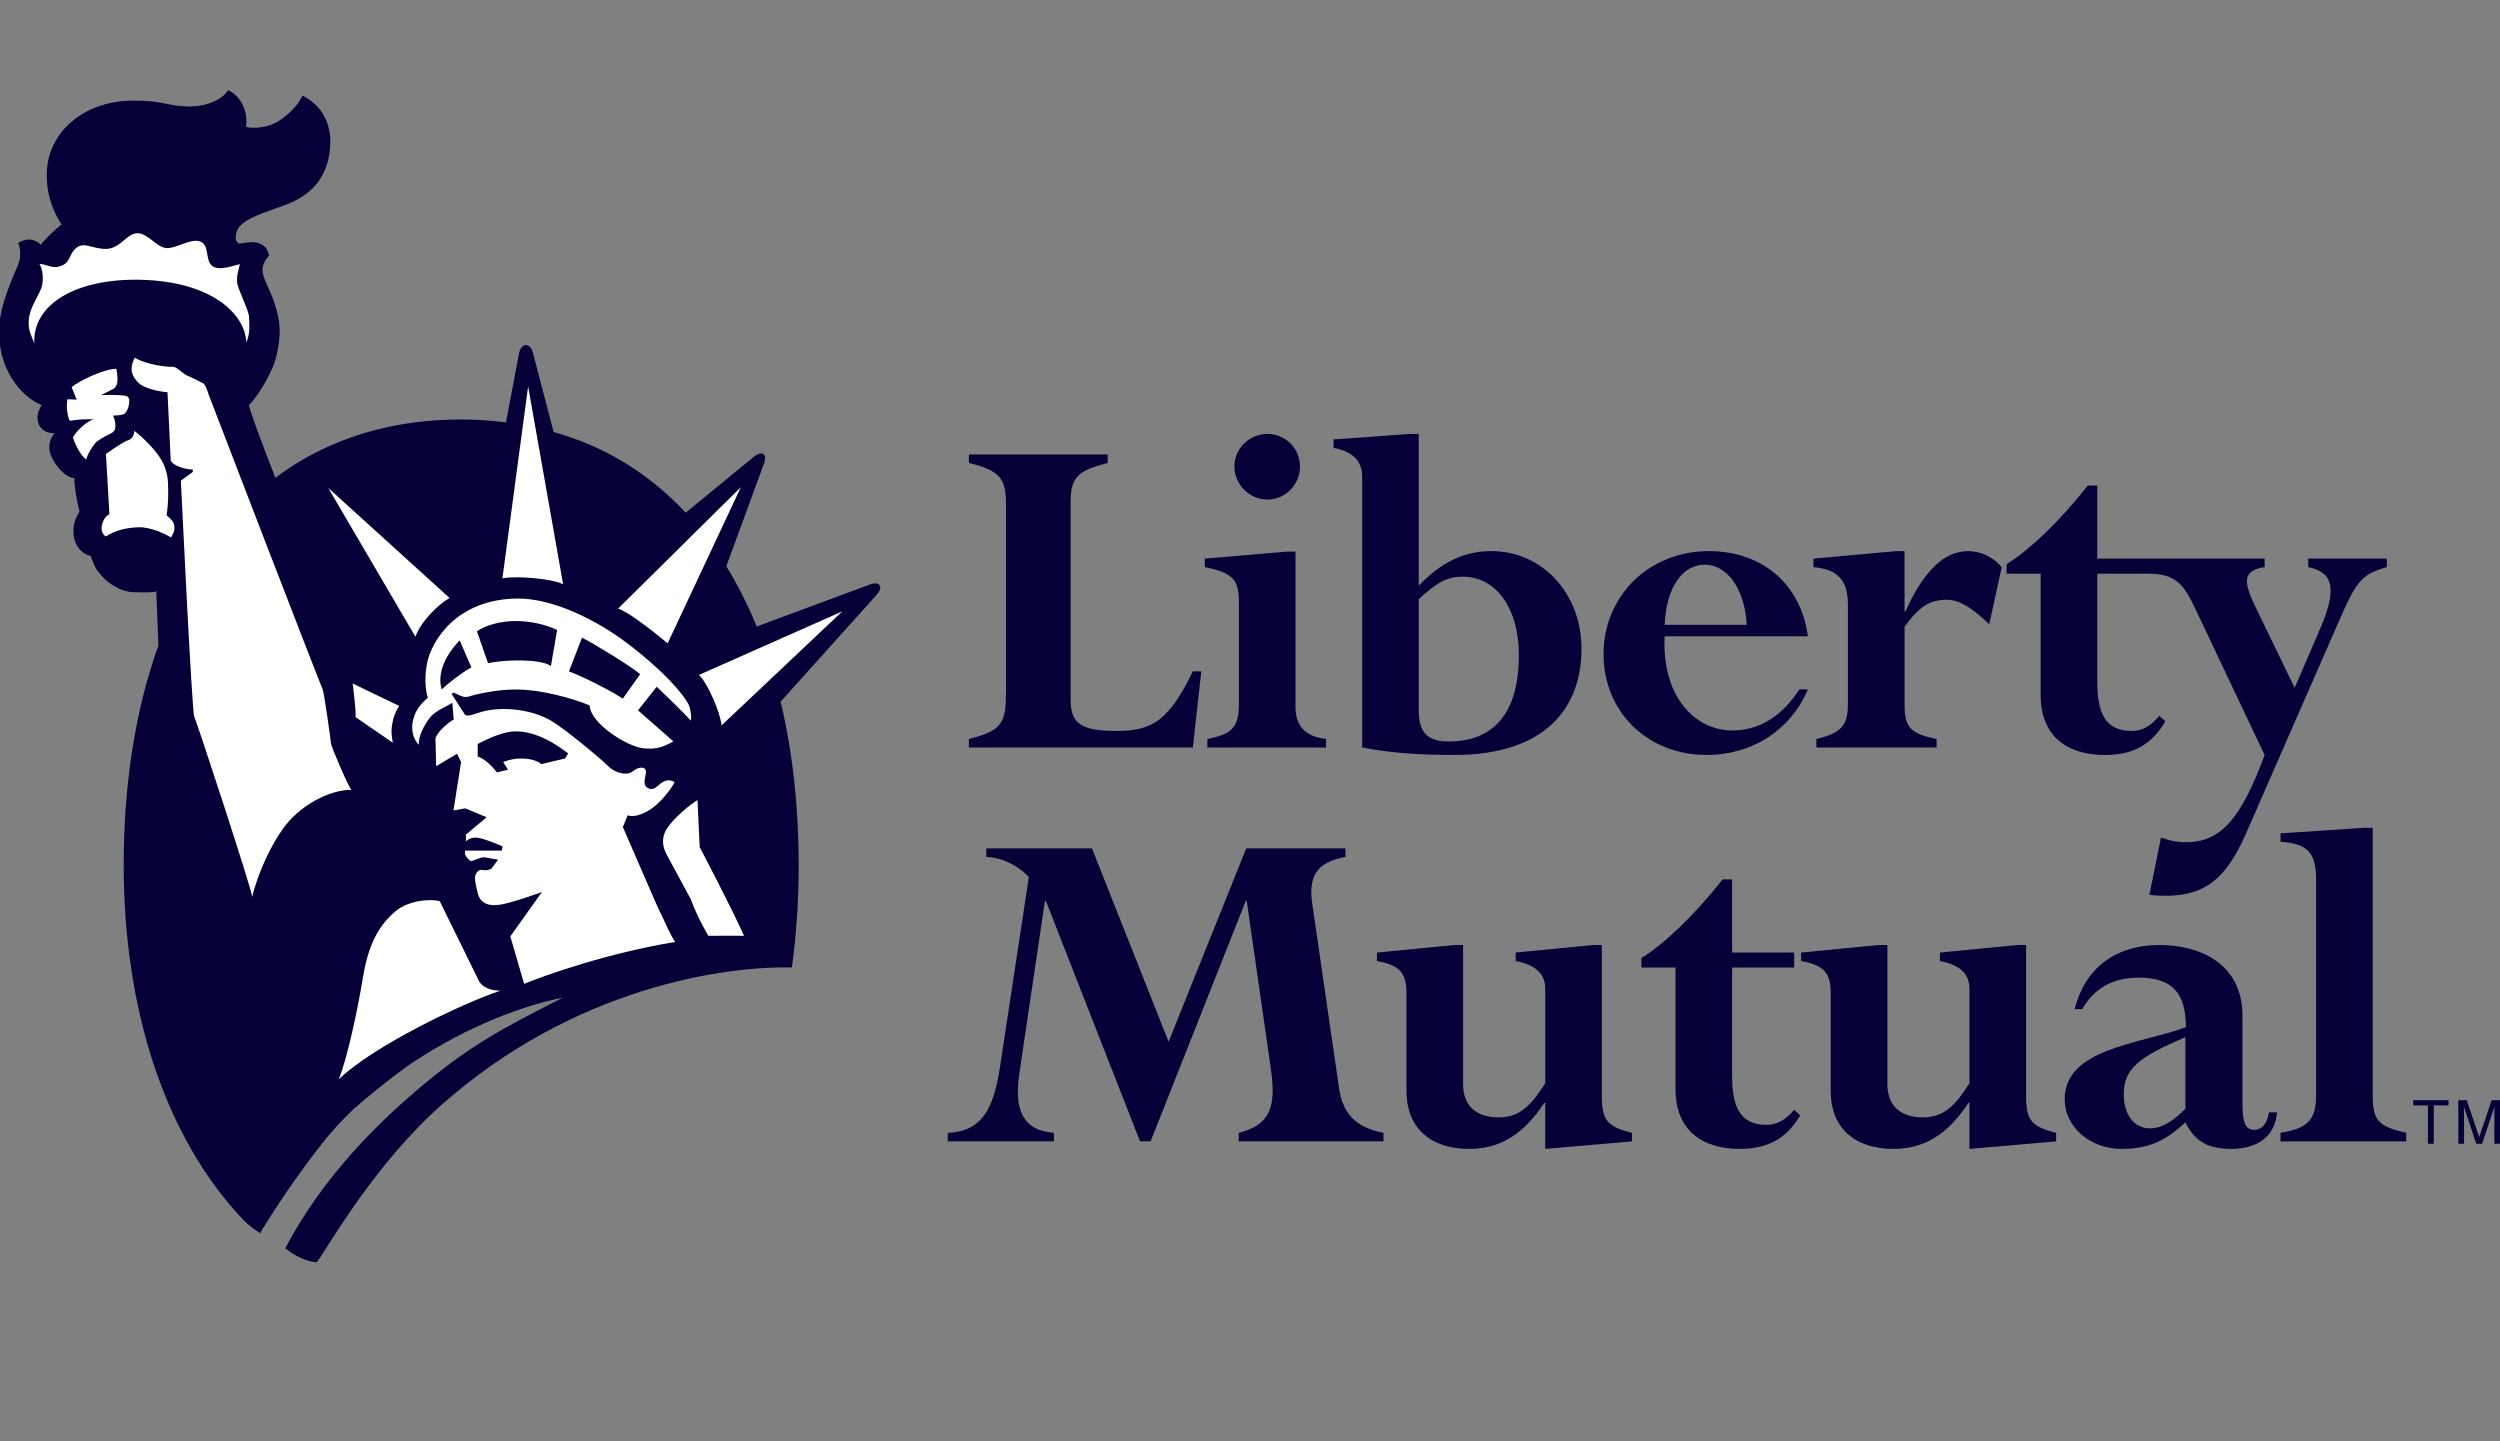
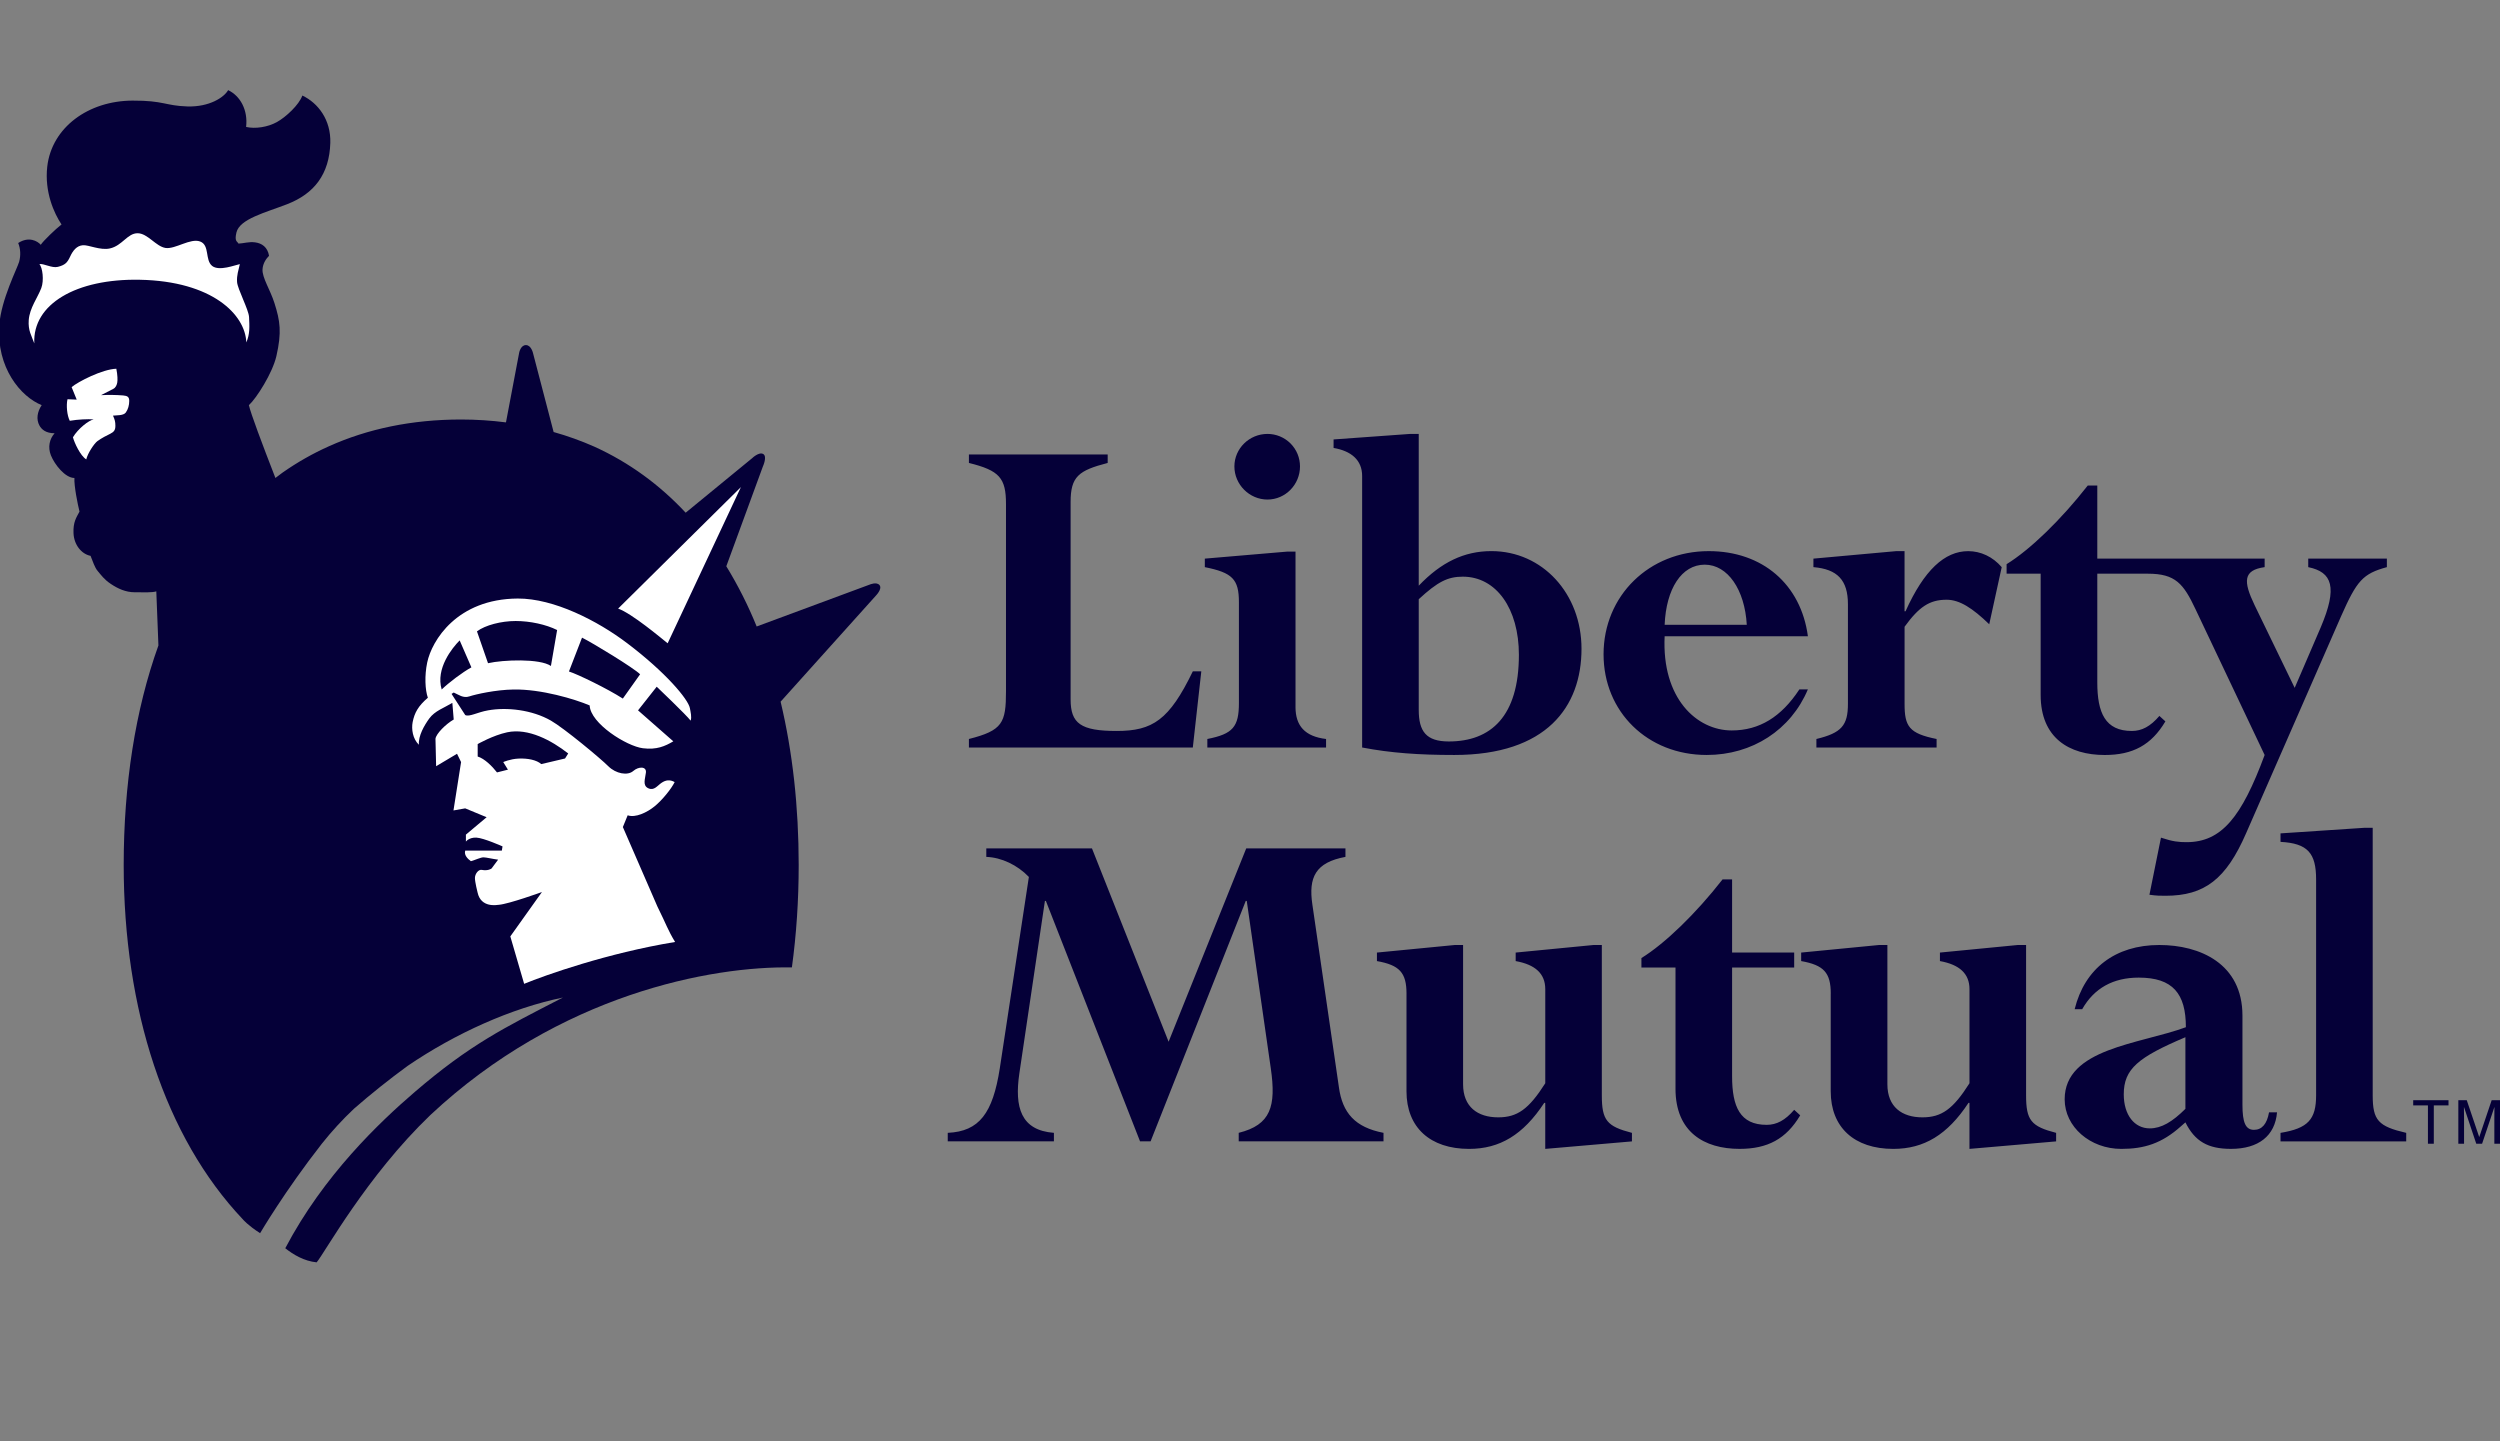
<svg xmlns="http://www.w3.org/2000/svg" width="111" height="64" viewBox="0 0 111 64" fill="none">
  <rect x="0" y="0" width="111" height="64" fill="#808080" stroke="none" />
  <g clip-path="url(#clip0)">
    <path d="M39.055 25.985C38.928 25.818 38.614 25.956 38.614 25.956L33.596 27.816C33.221 26.89 32.77 25.995 32.248 25.142L33.873 20.709C33.873 20.709 34.076 20.269 33.888 20.159C33.701 20.048 33.396 20.343 33.396 20.343L30.444 22.764C29.294 21.531 27.942 20.537 26.39 19.832C25.803 19.573 25.199 19.355 24.581 19.182L23.665 15.674C23.665 15.674 23.586 15.322 23.351 15.322C23.116 15.322 23.052 15.655 23.052 15.655L22.465 18.754C21.806 18.669 21.142 18.627 20.478 18.626C18.276 18.626 16.321 19.044 14.609 19.812C13.884 20.136 13.192 20.53 12.542 20.986C12.435 21.062 12.333 21.143 12.228 21.222C11.619 19.654 11.14 18.374 11.05 17.99C11.388 17.683 12.099 16.564 12.272 15.81C12.513 14.754 12.44 14.255 12.185 13.456C12.002 12.872 11.632 12.325 11.656 11.956C11.675 11.681 11.822 11.483 11.946 11.357C11.879 10.969 11.626 10.8 11.326 10.761C11.05 10.724 10.835 10.805 10.589 10.816C10.528 10.703 10.404 10.724 10.497 10.325C10.637 9.719 11.799 9.435 12.75 9.066C13.954 8.599 14.626 7.732 14.666 6.341C14.695 5.328 14.132 4.579 13.424 4.242C13.282 4.65 12.696 5.2 12.288 5.423C11.887 5.645 11.33 5.73 10.927 5.636C11.015 4.892 10.672 4.258 10.129 4.002C9.954 4.319 9.301 4.756 8.318 4.726C7.335 4.695 7.272 4.462 5.892 4.467C3.926 4.47 2.299 5.656 2.098 7.396C1.97 8.527 2.404 9.475 2.732 9.967C2.487 10.15 1.913 10.703 1.81 10.869C1.668 10.703 1.278 10.483 0.808 10.79C0.91 11.037 0.929 11.337 0.849 11.626C0.768 11.91 0.051 13.304 -0.031 14.428C-0.17 16.331 0.929 17.619 1.851 17.988C1.648 18.295 1.605 18.622 1.749 18.889C1.844 19.066 2.035 19.237 2.425 19.237C2.2 19.483 2.115 19.853 2.261 20.219C2.425 20.628 2.894 21.222 3.304 21.222C3.284 21.57 3.448 22.387 3.53 22.715C3.387 22.982 3.243 23.183 3.264 23.674C3.285 24.185 3.612 24.598 4.021 24.68C4.124 24.927 4.201 25.197 4.343 25.36C4.486 25.524 4.614 25.723 4.922 25.927C5.228 26.132 5.576 26.297 5.986 26.297C6.395 26.297 6.755 26.317 6.94 26.256C6.948 26.373 6.987 27.456 7.034 28.658C6.005 31.523 5.492 34.844 5.492 38.406V38.408C5.492 44.793 7.313 50.481 10.79 54.147C10.79 54.147 10.99 54.393 11.548 54.754C11.548 54.754 12.636 52.895 14.291 50.779C14.729 50.228 15.206 49.708 15.719 49.225C16.483 48.56 17.274 47.928 18.092 47.33C20.231 45.873 22.707 44.762 24.995 44.29C22.371 45.642 20.884 46.367 18.417 48.482C16.856 49.822 14.367 52.184 12.666 55.422C13.02 55.703 13.497 55.992 14.059 56.048C14.419 55.626 16.268 52.235 19.107 49.509C24.851 44.13 31.617 42.886 35.16 42.954C35.359 41.496 35.462 39.976 35.462 38.406C35.462 35.834 35.194 33.392 34.659 31.154L38.888 26.448C38.888 26.446 39.18 26.154 39.055 25.985Z" fill="#050038" />
-     <path d="M7.6 23.861C7.355 23.717 6.679 23.388 6.147 23.41C5.595 23.433 5.13 23.544 4.695 23.819C4.511 23.696 4.453 23.451 4.572 23.164C4.689 22.878 4.859 22.837 4.859 22.837L4.703 20.156C4.703 20.156 5.456 19.62 5.66 19.559C5.864 19.498 5.957 19.338 5.957 19.134C6.29 19.36 6.783 19.863 7.047 20.239C7.293 20.587 7.437 20.975 7.457 21.405C7.477 21.834 7.481 22.347 7.395 22.878C7.563 23.022 7.722 23.144 7.743 23.369C7.763 23.596 7.682 23.676 7.6 23.861ZM32.035 32.21C32.006 31.687 31.399 30.276 31.031 29.968L37.397 27.145L32.035 32.21ZM14.573 21.663L19.96 26.55C19.44 26.843 18.66 27.63 18.446 28.273L14.573 21.663ZM17.725 31.344C17.541 31.631 17.475 31.803 17.414 32.15C17.352 32.5 17.398 32.693 17.44 32.979L15.786 31.839C15.806 31.451 15.705 30.82 15.679 30.49C15.676 30.454 15.664 30.396 15.655 30.346L17.725 31.344Z" fill="white" />
-     <path d="M8.623 31.82C8.521 31.636 8.05 21.691 8.03 21.344L8.562 20.956V20.853C8.174 20.832 7.722 20.689 7.581 20.463L7.437 17.415C6.904 17.374 6.356 17.205 6.152 17.002C5.897 16.746 5.698 16.432 5.985 15.879C6.25 16.065 7.027 16.29 7.703 16.29C7.845 16.29 8.146 16.611 8.318 16.679C8.513 16.756 8.841 16.938 8.996 17.005C9.135 17.066 9.221 17.393 9.262 17.516C9.303 17.639 14.23 30.429 14.313 30.572C14.395 30.715 14.682 32.863 14.701 33.027C14.723 33.191 15.459 34.908 15.601 35.073C14.947 35.053 13.875 35.428 12.995 36.289C12.135 37.129 11.374 38.974 11.202 39.825C11.14 39.374 8.726 32.004 8.623 31.82ZM14.884 44.055C14.67 46.021 14.191 47.727 13.472 48.945C13.01 49.729 11.71 51.319 11.256 51.919C11.748 50.938 12.128 48.568 12.096 46.725C12.076 45.529 11.713 42.891 12.029 41.141C12.37 39.264 12.904 38.209 14.16 37.052C14.8 36.462 16.113 35.709 17.985 36.217L19.5 39.067C18.689 38.912 17.618 39.051 16.903 39.6C15.56 40.632 15.107 42.024 14.884 44.055Z" fill="#050038" />
-     <path d="M15.033 47.93C15.401 47.101 15.885 44.737 16.021 43.946C16.196 42.931 16.358 41.45 17.567 40.453C18.161 39.963 19.137 39.899 19.525 40.012L21.239 43.503C21.392 43.872 21.896 44.003 22.233 43.982C20.627 44.504 16.579 46.426 15.033 47.93ZM29.612 36.787C29.337 37.217 29.435 37.63 29.588 37.919C29.762 38.244 30.668 39.919 30.668 39.919C30.954 40.679 31.178 41.061 31.45 41.551C31.942 41.551 32.474 41.538 33.035 41.551C32.436 40.209 31.067 37.615 31.067 37.615L30.969 35.523C30.57 35.764 29.888 36.358 29.612 36.787ZM22.307 25.677C22.982 25.555 24.512 25.695 25.002 25.941L23.449 17.152L22.307 25.677ZM9.262 17.516C9.221 17.394 9.137 17.066 8.996 17.005C8.842 16.936 8.513 16.755 8.318 16.677C8.148 16.61 7.846 16.29 7.703 16.29C7.028 16.29 6.25 16.065 5.985 15.879C5.698 16.432 5.897 16.746 6.152 17.002C6.356 17.205 6.904 17.372 7.437 17.415L7.581 20.463C7.723 20.689 8.174 20.831 8.562 20.851V20.953L8.03 21.343C8.05 21.689 8.521 31.635 8.624 31.819C8.725 32.003 11.14 39.373 11.201 39.823C11.373 38.973 12.134 37.127 12.994 36.288C13.874 35.428 14.947 35.053 15.601 35.072C15.458 34.908 14.722 33.19 14.7 33.026C14.681 32.862 14.394 30.715 14.313 30.572C14.231 30.429 9.303 17.639 9.262 17.516Z" fill="white" />
-     <path d="M6.116 15.078C7.508 15.081 8.167 15.659 8.493 15.966C8.534 15.495 8.459 15.081 8.022 14.726C7.658 14.431 7.019 14.17 6.038 14.17C5.383 14.17 4.724 14.362 4.315 14.709C3.939 15.028 3.878 15.388 3.959 15.921C4.082 15.532 4.97 15.073 6.116 15.078ZM3.623 7.777C3.593 8.308 3.734 8.862 3.98 9.189C4.12 9.376 4.451 9.735 4.696 9.721C5.045 9.699 5.372 9.033 6.189 9.065C6.721 9.086 7.069 9.837 7.52 9.863C7.868 9.885 8.052 9.537 8.404 9.499C8.705 9.467 8.809 9.619 8.994 9.802C9.117 9.517 9.294 9.322 9.75 8.985C10.302 8.575 12.185 8.186 12.984 7.47C13.384 7.112 13.474 6.449 13.348 6.003C13.045 6.428 12.206 6.877 11.388 6.918C10.978 6.938 9.995 6.757 9.647 6.573C9.822 6.274 9.879 5.933 9.736 5.606C9.469 5.811 8.318 5.922 7.867 5.922C7.417 5.922 6.539 5.739 5.858 5.777C4.364 5.856 3.673 6.917 3.623 7.777Z" fill="#050038" />
+     <path d="M6.116 15.078C7.508 15.081 8.167 15.659 8.493 15.966C8.534 15.495 8.459 15.081 8.022 14.726C7.658 14.431 7.019 14.17 6.038 14.17C5.383 14.17 4.724 14.362 4.315 14.709C3.939 15.028 3.878 15.388 3.959 15.921C4.082 15.532 4.97 15.073 6.116 15.078ZM3.623 7.777C3.593 8.308 3.734 8.862 3.98 9.189C4.12 9.376 4.451 9.735 4.696 9.721C5.045 9.699 5.372 9.033 6.189 9.065C6.721 9.086 7.069 9.837 7.52 9.863C7.868 9.885 8.052 9.537 8.404 9.499C8.705 9.467 8.809 9.619 8.994 9.802C9.117 9.517 9.294 9.322 9.75 8.985C10.302 8.575 12.185 8.186 12.984 7.47C13.045 6.428 12.206 6.877 11.388 6.918C10.978 6.938 9.995 6.757 9.647 6.573C9.822 6.274 9.879 5.933 9.736 5.606C9.469 5.811 8.318 5.922 7.867 5.922C7.417 5.922 6.539 5.739 5.858 5.777C4.364 5.856 3.673 6.917 3.623 7.777Z" fill="#050038" />
    <path d="M6.201 12.421C9.435 12.483 10.894 13.976 10.936 15.204C11.1 14.835 11.078 14.488 11.058 14.078C11.042 13.752 10.548 12.831 10.526 12.524C10.505 12.217 10.587 12.013 10.649 11.726C10.444 11.767 9.729 12.053 9.421 11.808C9.092 11.544 9.32 10.888 8.889 10.724C8.459 10.558 7.785 11.071 7.354 11.01C6.925 10.948 6.557 10.356 6.108 10.356C5.655 10.356 5.431 10.908 4.879 11.031C4.453 11.126 3.937 10.869 3.684 10.888C3.406 10.908 3.238 11.125 3.115 11.391C2.992 11.658 2.893 11.767 2.566 11.849C2.305 11.915 1.932 11.687 1.747 11.727C1.89 11.87 1.962 12.452 1.833 12.791C1.669 13.221 1.318 13.672 1.276 14.208C1.242 14.681 1.399 14.899 1.523 15.246C1.441 13.506 3.377 12.367 6.201 12.421ZM4.162 18.621C3.938 18.662 3.467 19.031 3.238 19.415C3.304 19.663 3.569 20.239 3.83 20.397C3.89 20.131 4.183 19.687 4.328 19.584C4.531 19.438 4.735 19.338 4.898 19.258C5.062 19.175 5.123 19.093 5.123 18.907C5.123 18.725 5.099 18.638 5.017 18.454C5.18 18.434 5.483 18.459 5.587 18.314C5.688 18.172 5.738 17.987 5.738 17.803C5.738 17.618 5.655 17.577 5.472 17.558C5.144 17.532 4.815 17.528 4.486 17.545L5.022 17.27C5.144 17.211 5.186 17.088 5.206 16.985C5.226 16.883 5.221 16.652 5.165 16.372C4.55 16.392 3.466 16.944 3.18 17.189L3.406 17.743L2.996 17.726C2.935 18.006 2.975 18.439 3.098 18.683C3.467 18.621 3.896 18.601 4.162 18.621ZM30.631 31.441C30.555 31.044 29.558 29.855 27.858 28.567C26.533 27.56 24.588 26.567 22.987 26.575C20.287 26.591 19.171 28.445 18.968 29.414C18.845 29.999 18.874 30.632 18.997 30.98C18.568 31.349 18.404 31.645 18.321 32.065C18.263 32.367 18.321 32.801 18.599 33.068C18.568 32.668 18.839 32.206 19.059 31.901C19.306 31.563 19.714 31.431 20.084 31.208L20.145 31.946C19.795 32.147 19.364 32.576 19.335 32.801L19.364 34.02L20.292 33.467L20.472 33.836L20.134 35.984L20.655 35.891L21.606 36.285L20.686 37.057V37.366C20.686 37.366 20.826 37.176 21.15 37.19C21.475 37.205 22.312 37.58 22.312 37.58L22.282 37.766H20.655C20.593 37.98 20.784 38.145 20.908 38.237C21.121 38.176 21.343 38.066 21.466 38.066C21.587 38.066 21.871 38.138 22.117 38.169L21.823 38.563C21.823 38.563 21.671 38.679 21.392 38.623C21.239 38.593 21.087 38.807 21.087 38.983C21.087 39.169 21.205 39.629 21.205 39.629C21.356 40.321 22.062 40.18 22.152 40.173C22.601 40.135 24.062 39.606 24.062 39.606L22.658 41.576L23.272 43.682C24.199 43.301 26.967 42.317 29.974 41.824C29.645 41.28 29.592 41.062 29.189 40.25L27.655 36.721L27.869 36.199C28.207 36.322 28.728 36.076 29.065 35.8C29.404 35.524 29.802 35.032 29.955 34.725C29.741 34.603 29.558 34.632 29.373 34.757C29.189 34.88 29.046 35.116 28.791 35.002C28.513 34.88 28.648 34.578 28.679 34.3C28.71 34.025 28.36 34.021 28.115 34.233C27.869 34.448 27.347 34.357 27.009 34.021C26.672 33.682 25.047 32.331 24.462 31.996C23.623 31.514 22.498 31.39 21.669 31.54C21.186 31.625 20.841 31.84 20.656 31.748L20.049 30.809L20.146 30.748C20.36 30.841 20.563 31.012 20.84 30.92C21.116 30.828 22.004 30.625 22.804 30.614C24.033 30.593 25.526 31.042 26.181 31.321C26.212 32.118 27.818 33.131 28.544 33.222C29.157 33.299 29.528 33.131 29.895 32.915L28.329 31.54L29.158 30.49C29.158 30.49 30.479 31.748 30.663 31.996C30.722 31.85 30.662 31.611 30.631 31.441ZM21.209 33.037C21.209 33.037 21.884 32.65 22.518 32.514C23.454 32.314 24.492 32.877 25.228 33.454L25.088 33.677L24.033 33.926C23.827 33.744 23.439 33.662 23.019 33.681C22.645 33.7 22.344 33.836 22.344 33.836L22.552 34.173L22.067 34.295C21.852 34.02 21.515 33.681 21.209 33.59V33.037H21.209ZM19.611 30.613C19.335 29.687 20.073 28.771 20.409 28.434L20.93 29.631C20.534 29.846 19.919 30.314 19.611 30.613ZM24.461 29.569C23.97 29.231 22.344 29.292 21.668 29.446L21.177 28.032C21.547 27.757 22.252 27.573 22.896 27.573C23.541 27.573 24.246 27.729 24.736 27.973L24.461 29.569ZM27.654 31.017C26.978 30.582 25.657 29.938 25.261 29.814L25.842 28.311C26.334 28.557 28.145 29.66 28.421 29.938L27.654 31.017ZM27.445 27.021C28.052 27.237 29.336 28.316 29.644 28.562L32.896 21.628L27.445 27.021Z" fill="white" />
    <path d="M47.535 31.054C47.535 32.121 47.981 32.455 49.581 32.455C51.181 32.455 51.915 31.966 52.961 29.808H53.338L52.961 33.189H43.02V32.811C44.511 32.434 44.666 32.098 44.666 30.697V22.379C44.666 21.223 44.377 20.89 43.02 20.555V20.177H49.181V20.555C47.891 20.89 47.535 21.156 47.535 22.29V31.054H47.535ZM57.52 31.387C57.52 32.232 57.943 32.7 58.877 32.811V33.189H53.606V32.811C54.739 32.588 55.008 32.276 55.008 31.21V26.738C55.008 25.715 54.718 25.426 53.494 25.181V24.803L57.143 24.492H57.521V31.387H57.52ZM56.275 19.266C56.465 19.265 56.653 19.303 56.828 19.375C57.004 19.448 57.163 19.554 57.298 19.688C57.432 19.823 57.538 19.982 57.611 20.157C57.683 20.333 57.72 20.521 57.72 20.711C57.72 21.512 57.076 22.18 56.275 22.18C55.473 22.18 54.807 21.512 54.807 20.711C54.807 19.911 55.473 19.266 56.275 19.266ZM62.992 26.605C63.837 25.826 64.281 25.604 64.948 25.604C66.437 25.604 67.439 27.027 67.439 29.074C67.439 31.809 66.194 32.921 64.327 32.921C63.324 32.921 62.992 32.475 62.992 31.52V26.605ZM62.992 19.266H62.612L59.211 19.511V19.889C59.989 20.022 60.479 20.422 60.479 21.134V33.189C61.746 33.432 62.992 33.521 64.571 33.521C68.664 33.521 70.219 31.385 70.219 28.805C70.219 26.358 68.486 24.469 66.218 24.469C65.016 24.469 63.991 24.958 62.992 26.005V19.266H62.992ZM73.91 27.74C73.977 26.138 74.666 25.071 75.69 25.071C76.712 25.071 77.469 26.183 77.557 27.74H73.91ZM80.271 28.251C79.961 25.939 78.249 24.47 75.868 24.47C73.222 24.47 71.198 26.448 71.198 29.051C71.198 31.609 73.154 33.521 75.778 33.521C77.802 33.521 79.513 32.409 80.27 30.608H79.893C79.092 31.831 78.114 32.432 76.89 32.432C75.333 32.432 73.777 31.007 73.91 28.25H80.271V28.251ZM88.322 27.717C87.587 27.006 87.009 26.628 86.43 26.628C85.675 26.628 85.207 26.939 84.563 27.828V31.253C84.563 32.255 84.762 32.565 85.985 32.811V33.189H80.648V32.811C81.762 32.543 82.048 32.21 82.048 31.253V26.827C82.048 25.76 81.583 25.27 80.516 25.181V24.803L84.183 24.471H84.562V27.14H84.606C85.429 25.316 86.341 24.471 87.387 24.471C87.941 24.471 88.476 24.716 88.876 25.182L88.322 27.717ZM102.486 24.803V25.181C103.554 25.402 103.798 26.071 103.042 27.851L101.884 30.541L100.106 26.873C99.593 25.805 99.593 25.315 100.55 25.181V24.803H93.12V21.557H92.697C91.517 23.069 90.139 24.405 89.093 25.049V25.472H90.605V30.855C90.605 32.767 91.874 33.522 93.451 33.522C94.698 33.522 95.521 33.077 96.143 32.03L95.877 31.787C95.477 32.255 95.097 32.455 94.655 32.455C93.475 32.455 93.12 31.655 93.12 30.297V25.472H95.369C96.591 25.472 96.948 25.917 97.482 27.051L100.55 33.522C99.527 36.28 98.638 37.392 97.082 37.392C96.748 37.392 96.481 37.37 95.947 37.192L95.435 39.727C95.749 39.772 95.925 39.772 96.147 39.772C97.882 39.772 98.839 39.037 99.729 36.991L103.954 27.339C104.643 25.782 104.91 25.472 105.977 25.181V24.803H102.486V24.803ZM59.448 48.277C59.604 49.41 60.161 50.054 61.428 50.298V50.676H54.999V50.298C56.423 49.944 56.668 49.123 56.423 47.433L55.356 40.002H55.311L51.086 50.676H50.618L46.437 40.002H46.394L45.26 47.653C45.037 49.166 45.326 50.188 46.794 50.298V50.676H42.08V50.298C43.48 50.235 44.08 49.431 44.391 47.433L45.682 38.936C45.17 38.402 44.458 38.069 43.792 38.046V37.668H48.483L51.886 46.253L55.333 37.668H59.738V38.046C58.403 38.292 58.091 38.957 58.269 40.159L59.448 48.277ZM62.449 44.118C62.449 43.184 62.137 42.85 61.136 42.672V42.294L64.584 41.959H64.961V48.142C64.961 49.144 65.606 49.61 66.52 49.61C67.363 49.61 67.875 49.255 68.61 48.097V43.917C68.61 43.228 68.163 42.828 67.296 42.672V42.294L70.743 41.959H71.121V48.633C71.121 49.744 71.345 50.011 72.458 50.299V50.678L68.609 51.011V48.967H68.564C67.631 50.389 66.585 51.011 65.228 51.011C63.495 51.011 62.448 50.056 62.448 48.454V44.118H62.449ZM74.392 42.96H72.879V42.538C73.924 41.893 75.304 40.558 76.481 39.046H76.905V42.293H79.662V42.96H76.905V47.786C76.905 49.143 77.26 49.943 78.439 49.943C78.883 49.943 79.262 49.742 79.662 49.276L79.929 49.521C79.307 50.567 78.484 51.01 77.237 51.01C75.658 51.01 74.392 50.256 74.392 48.341V42.96ZM81.286 44.118C81.286 43.184 80.974 42.85 79.972 42.672V42.294L83.42 41.959H83.8V48.142C83.8 49.144 84.443 49.61 85.354 49.61C86.2 49.61 86.712 49.255 87.445 48.097V43.917C87.445 43.228 86.999 42.828 86.133 42.672V42.294L89.579 41.959H89.958V48.633C89.958 49.744 90.181 50.011 91.292 50.299V50.678L87.444 51.011V48.967H87.401C86.466 50.389 85.421 51.011 84.063 51.011C82.33 51.011 81.284 50.056 81.284 48.454V44.118H81.286ZM97.032 49.233C96.452 49.811 95.963 50.1 95.452 50.1C94.762 50.1 94.295 49.498 94.295 48.588C94.295 47.455 94.938 46.942 97.032 46.052V49.233ZM99.565 45.095C99.565 42.782 97.675 41.958 95.873 41.958C93.917 41.958 92.56 43.005 92.115 44.807H92.45C92.982 43.871 93.827 43.406 94.961 43.406C96.474 43.406 97.053 44.118 97.053 45.608C95.006 46.364 91.671 46.541 91.671 48.81C91.671 50.033 92.805 51.011 94.185 51.011C95.206 51.011 95.985 50.767 96.83 50.01L97.032 49.833C97.452 50.676 98.032 51.01 99.053 51.01C100.278 51.01 101.012 50.433 101.1 49.388H100.745C100.655 49.9 100.433 50.165 100.077 50.165C99.7 50.165 99.565 49.833 99.565 49.054V45.095ZM102.835 39.047C102.835 37.868 102.455 37.445 101.255 37.379V37.002L104.969 36.755H105.348V48.632C105.348 49.744 105.593 50.01 106.836 50.299V50.677H101.255V50.299C102.479 50.1 102.835 49.701 102.835 48.632V39.047H102.835ZM107.146 49.081H107.8V50.781H108.061V49.081H108.714V48.85H107.146V49.081ZM110.749 50.781V49.64C110.749 49.584 110.753 49.339 110.753 49.158H110.749L110.205 50.781H109.946L109.404 49.161H109.398C109.398 49.339 109.404 49.584 109.404 49.64V50.781H109.15V48.849H109.524L110.076 50.482H110.08L110.63 48.849H111.001V50.781H110.749Z" fill="#050038" />
  </g>
  <defs>
    <clipPath id="clip0">
      <rect width="111" height="64" fill="white" />
    </clipPath>
  </defs>
</svg>